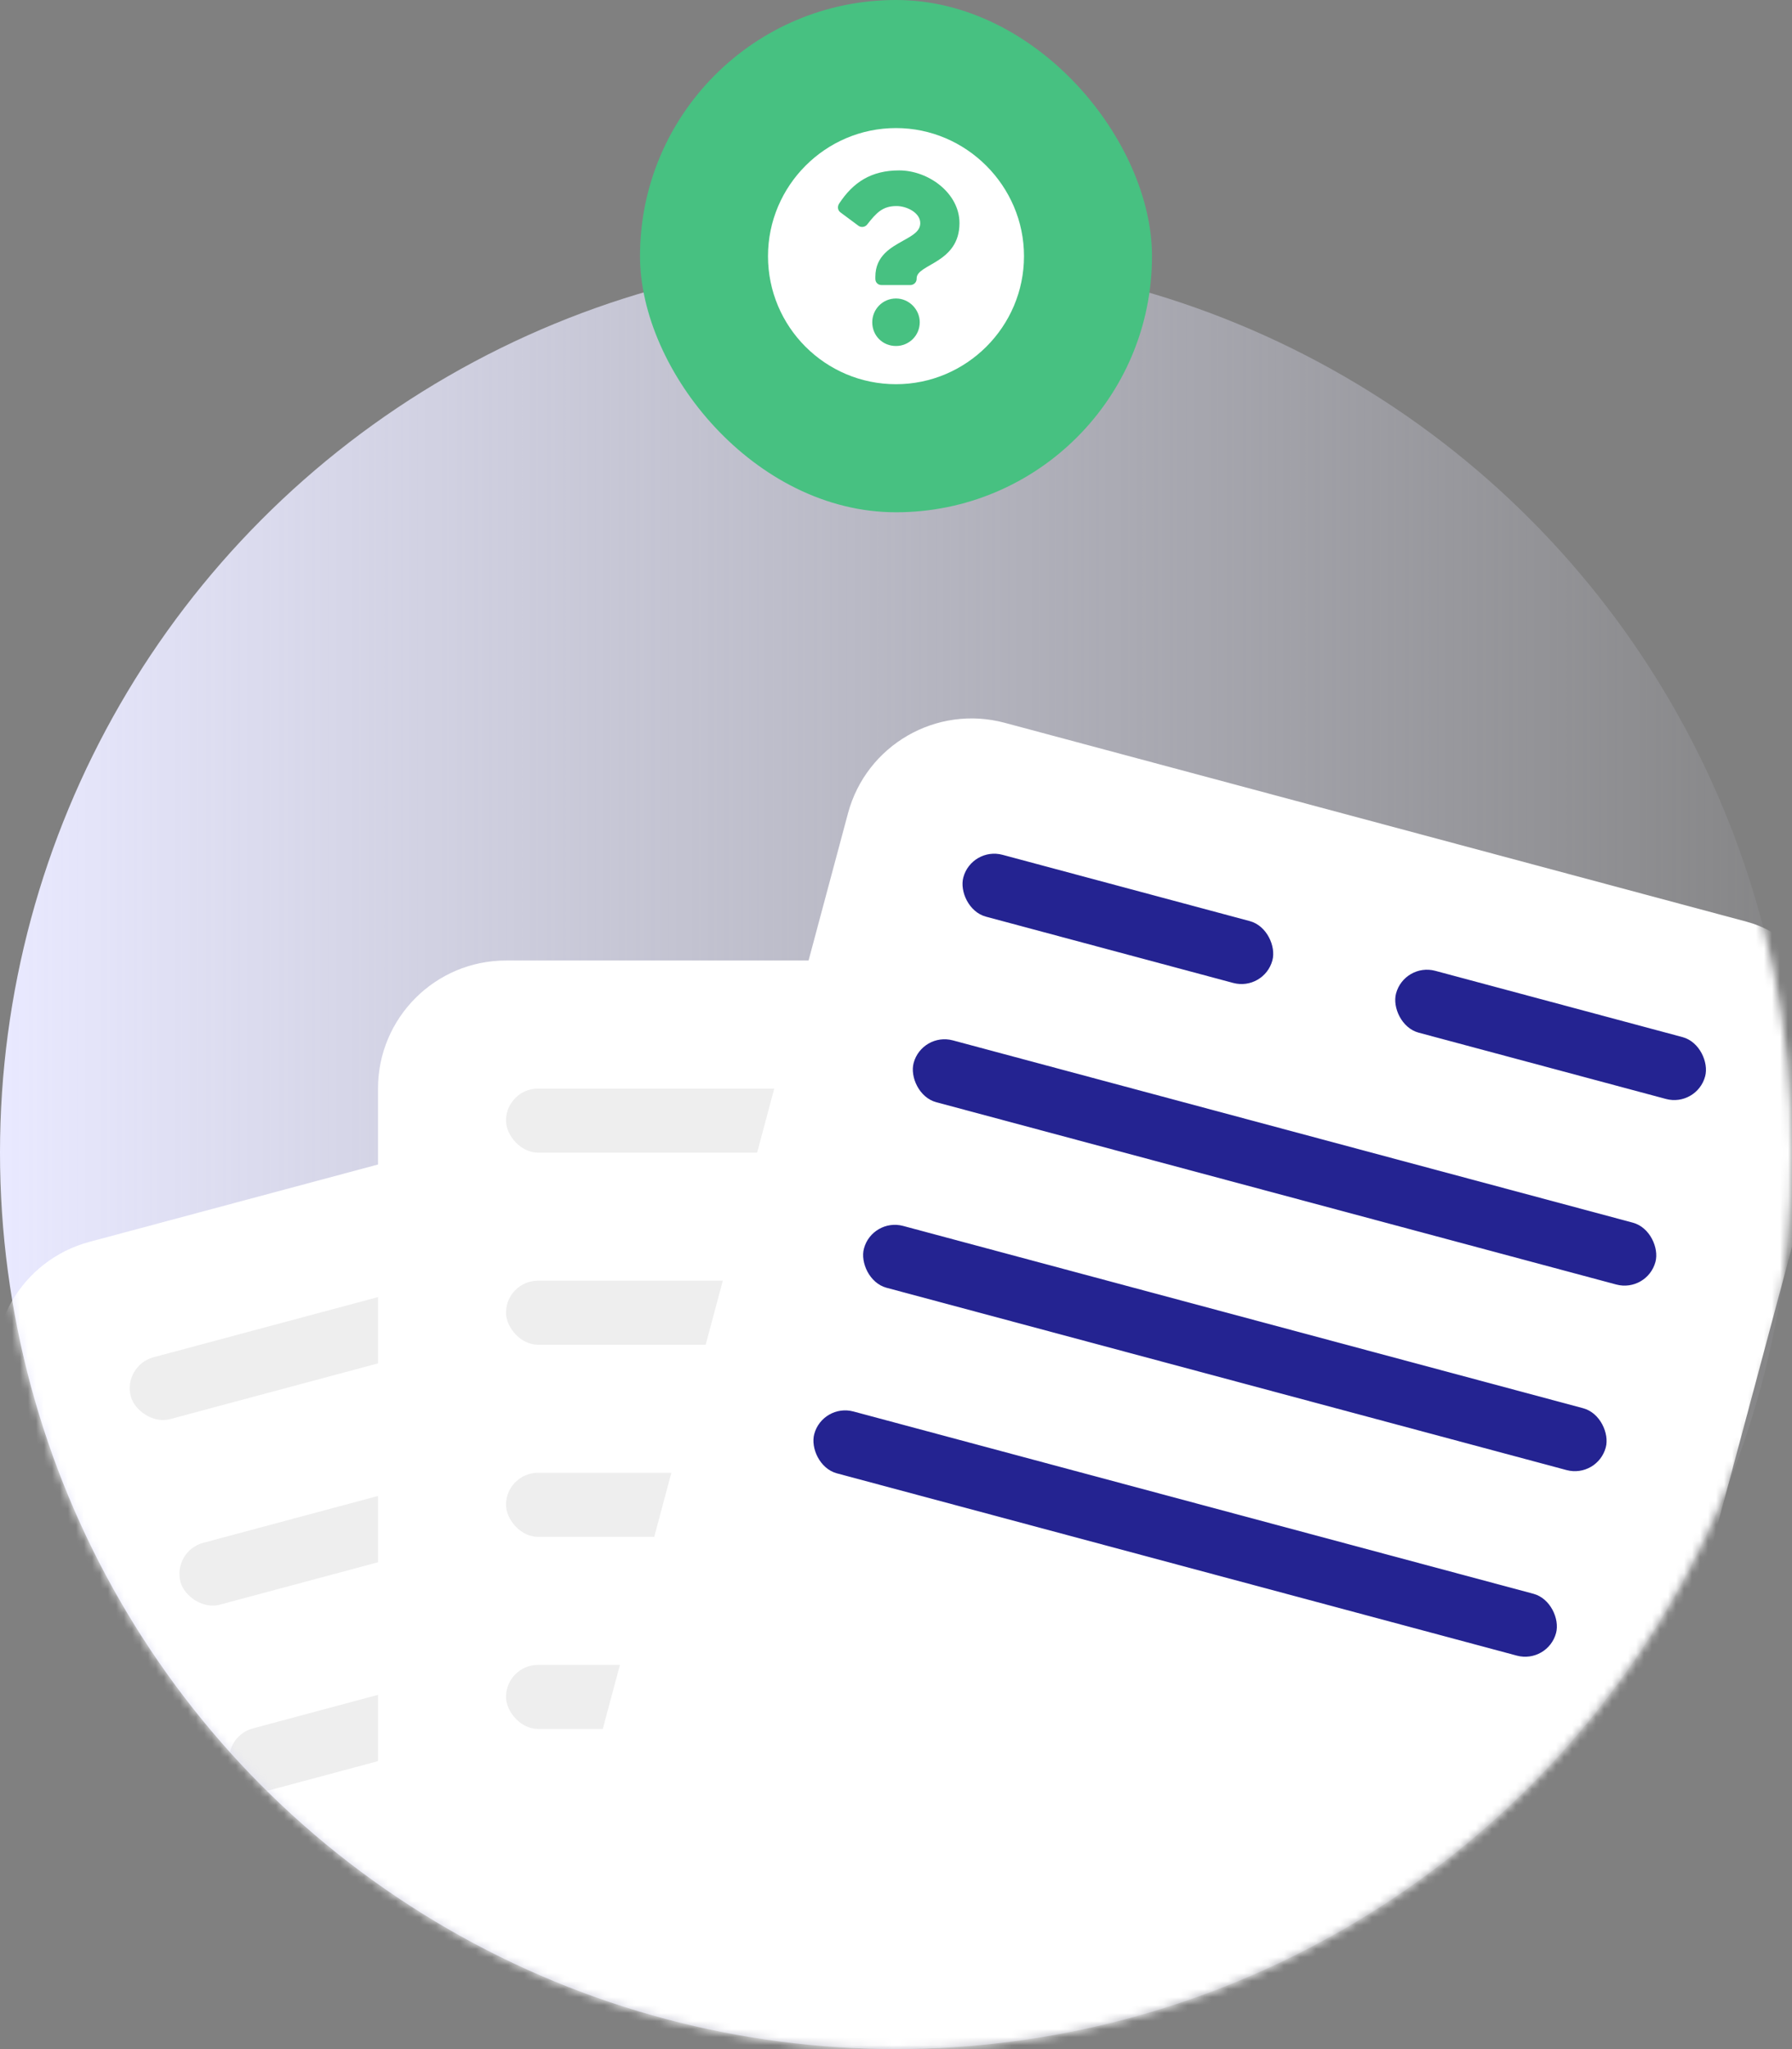
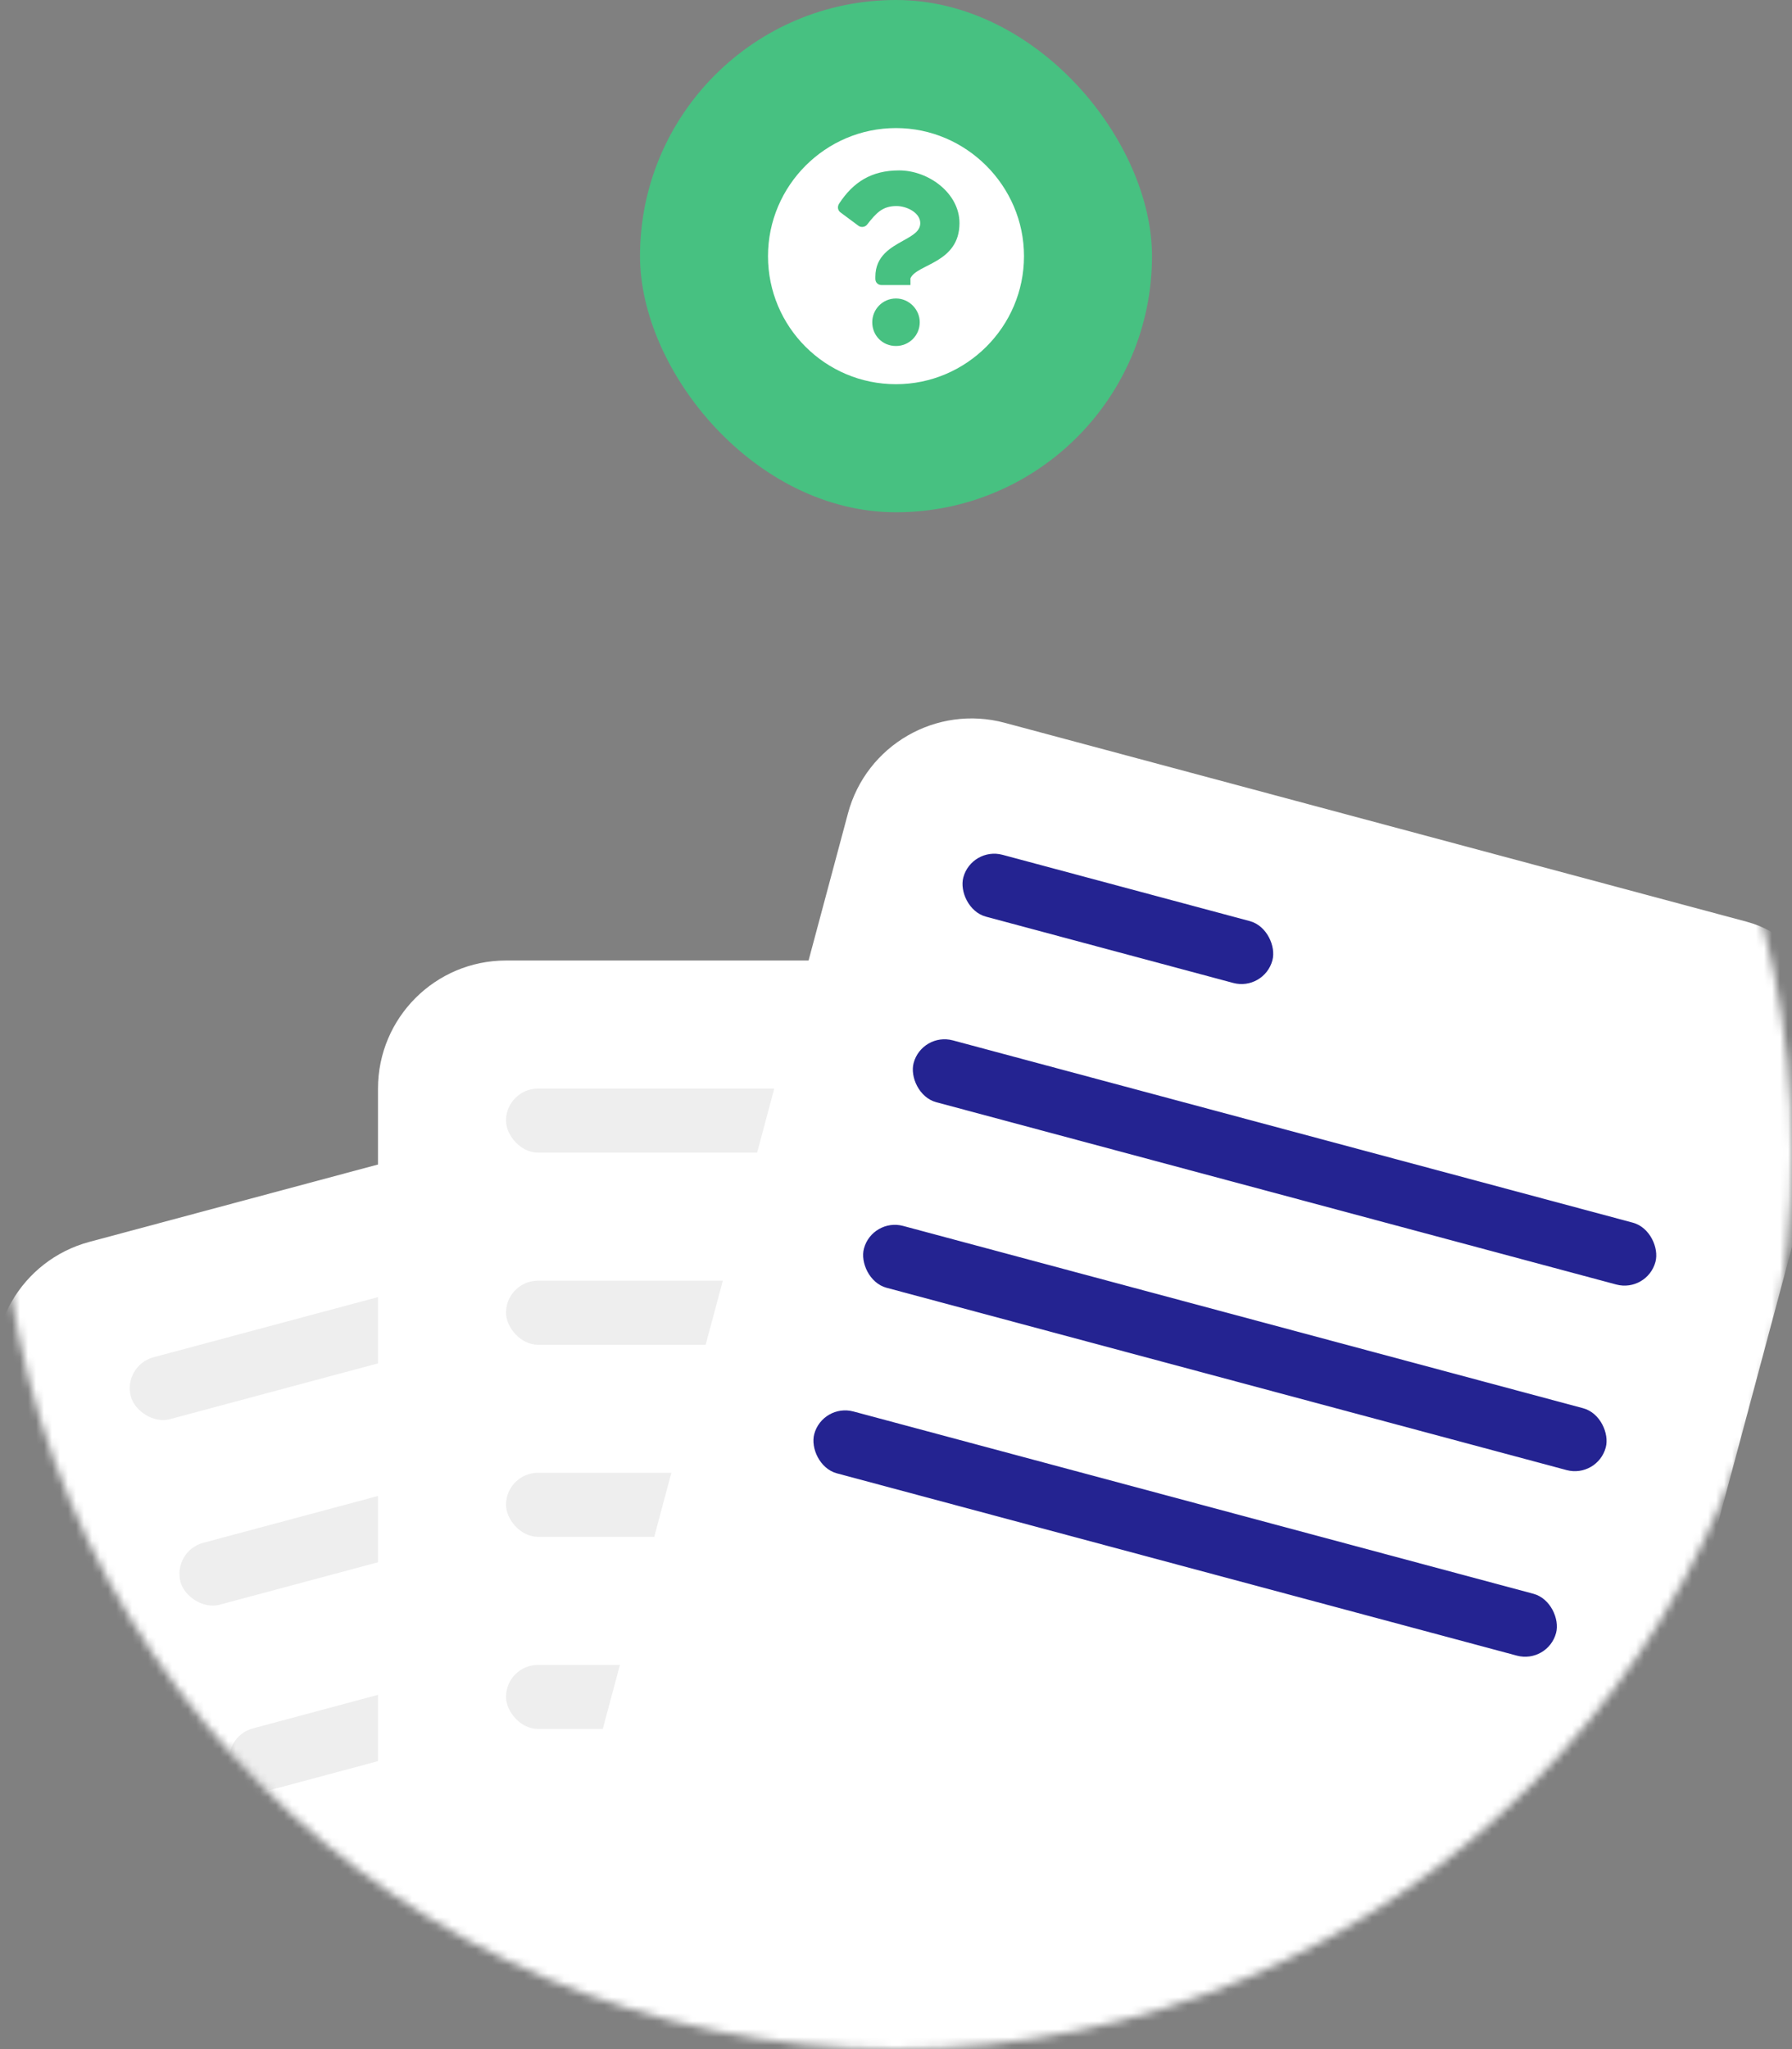
<svg xmlns="http://www.w3.org/2000/svg" width="224" height="256" viewBox="0 0 224 256" fill="none">
  <rect x="0" y="0" width="224" height="256" fill="#808080" stroke="none" />
-   <circle cx="112" cy="144" r="112" fill="url(#paint0_linear_7110_9688)" />
  <mask id="mask0_7110_9688" style="mask-type:alpha" maskUnits="userSpaceOnUse" x="0" y="32" width="224" height="224">
    <circle cx="112" cy="144" r="112" fill="#FAFAFA" />
  </mask>
  <g mask="url(#mask0_7110_9688)">
    <rect x="-4.275" y="159.291" width="128" height="160" rx="16" transform="rotate(-15 -4.275 159.291)" fill="white" />
    <rect x="21.532" y="193.787" width="96" height="8" rx="4" transform="rotate(-15 21.532 193.787)" fill="#EEEEEE" />
    <rect x="15.32" y="170.604" width="40" height="8" rx="4" transform="rotate(-15 15.32 170.604)" fill="#EEEEEE" />
    <rect x="69.412" y="156.111" width="40" height="8" rx="4" transform="rotate(-15 69.412 156.111)" fill="#EEEEEE" />
    <rect x="27.744" y="216.969" width="96" height="8" rx="4" transform="rotate(-15 27.744 216.969)" fill="#EEEEEE" />
    <rect x="33.955" y="240.151" width="96" height="8" rx="4" transform="rotate(-15 33.955 240.151)" fill="#EEEEEE" />
    <rect x="47.25" y="120" width="128" height="160" rx="16" fill="white" />
    <rect x="63.25" y="160" width="96" height="8" rx="4" fill="#EEEEEE" />
    <rect x="63.25" y="136" width="40" height="8" rx="4" fill="#EEEEEE" />
    <rect x="119.25" y="136" width="40" height="8" rx="4" fill="#EEEEEE" />
    <rect x="63.25" y="184" width="96" height="8" rx="4" fill="#EEEEEE" />
    <rect x="63.25" y="208" width="96" height="8" rx="4" fill="#EEEEEE" />
    <rect x="110.137" y="86.162" width="128" height="160" rx="16" transform="rotate(15 110.137 86.162)" fill="white" />
    <rect x="115.239" y="128.94" width="96" height="8" rx="4" transform="rotate(15 115.239 128.94)" fill="#242391" />
    <rect x="121.45" y="105.758" width="40" height="8" rx="4" transform="rotate(15 121.45 105.758)" fill="#242391" />
-     <rect x="175.542" y="120.252" width="40" height="8" rx="4" transform="rotate(15 175.542 120.252)" fill="#242391" />
    <rect x="109.027" y="152.123" width="96" height="8" rx="4" transform="rotate(15 109.027 152.123)" fill="#242391" />
    <rect x="102.815" y="175.305" width="96" height="8" rx="4" transform="rotate(15 102.815 175.305)" fill="#242391" />
  </g>
  <rect x="80" width="64" height="64" rx="32" fill="#47C181" />
-   <path d="M128 32C128 40.839 120.774 48 112 48C103.161 48 96 40.839 96 32C96 23.226 103.161 16 112 16C120.774 16 128 23.226 128 32ZM112.387 21.29C108.903 21.29 106.645 22.774 104.903 25.419C104.645 25.806 104.71 26.258 105.032 26.516L107.29 28.194C107.613 28.452 108.129 28.387 108.387 28.064C109.548 26.581 110.323 25.742 112.065 25.742C113.355 25.742 115.032 26.581 115.032 27.871C115.032 28.839 114.194 29.355 112.903 30.064C111.419 30.903 109.419 31.936 109.419 34.581V34.839C109.419 35.29 109.742 35.613 110.194 35.613H113.806C114.194 35.613 114.581 35.29 114.581 34.839V34.774C114.581 32.968 119.935 32.903 119.935 27.871C119.935 24.129 116.065 21.29 112.387 21.29ZM112 37.29C110.323 37.29 109.032 38.645 109.032 40.258C109.032 41.935 110.323 43.226 112 43.226C113.613 43.226 114.968 41.935 114.968 40.258C114.968 38.645 113.613 37.29 112 37.29Z" fill="white" />
+   <path d="M128 32C128 40.839 120.774 48 112 48C103.161 48 96 40.839 96 32C96 23.226 103.161 16 112 16C120.774 16 128 23.226 128 32ZM112.387 21.29C108.903 21.29 106.645 22.774 104.903 25.419C104.645 25.806 104.71 26.258 105.032 26.516L107.29 28.194C107.613 28.452 108.129 28.387 108.387 28.064C109.548 26.581 110.323 25.742 112.065 25.742C113.355 25.742 115.032 26.581 115.032 27.871C115.032 28.839 114.194 29.355 112.903 30.064C111.419 30.903 109.419 31.936 109.419 34.581V34.839C109.419 35.29 109.742 35.613 110.194 35.613H113.806V34.774C114.581 32.968 119.935 32.903 119.935 27.871C119.935 24.129 116.065 21.29 112.387 21.29ZM112 37.29C110.323 37.29 109.032 38.645 109.032 40.258C109.032 41.935 110.323 43.226 112 43.226C113.613 43.226 114.968 41.935 114.968 40.258C114.968 38.645 113.613 37.29 112 37.29Z" fill="white" />
  <defs>
    <linearGradient id="paint0_linear_7110_9688" x1="0" y1="144" x2="224" y2="144" gradientUnits="userSpaceOnUse">
      <stop stop-color="#E9E9FF" />
      <stop offset="1" stop-color="#E9E9FF" stop-opacity="0.05" />
    </linearGradient>
  </defs>
</svg>